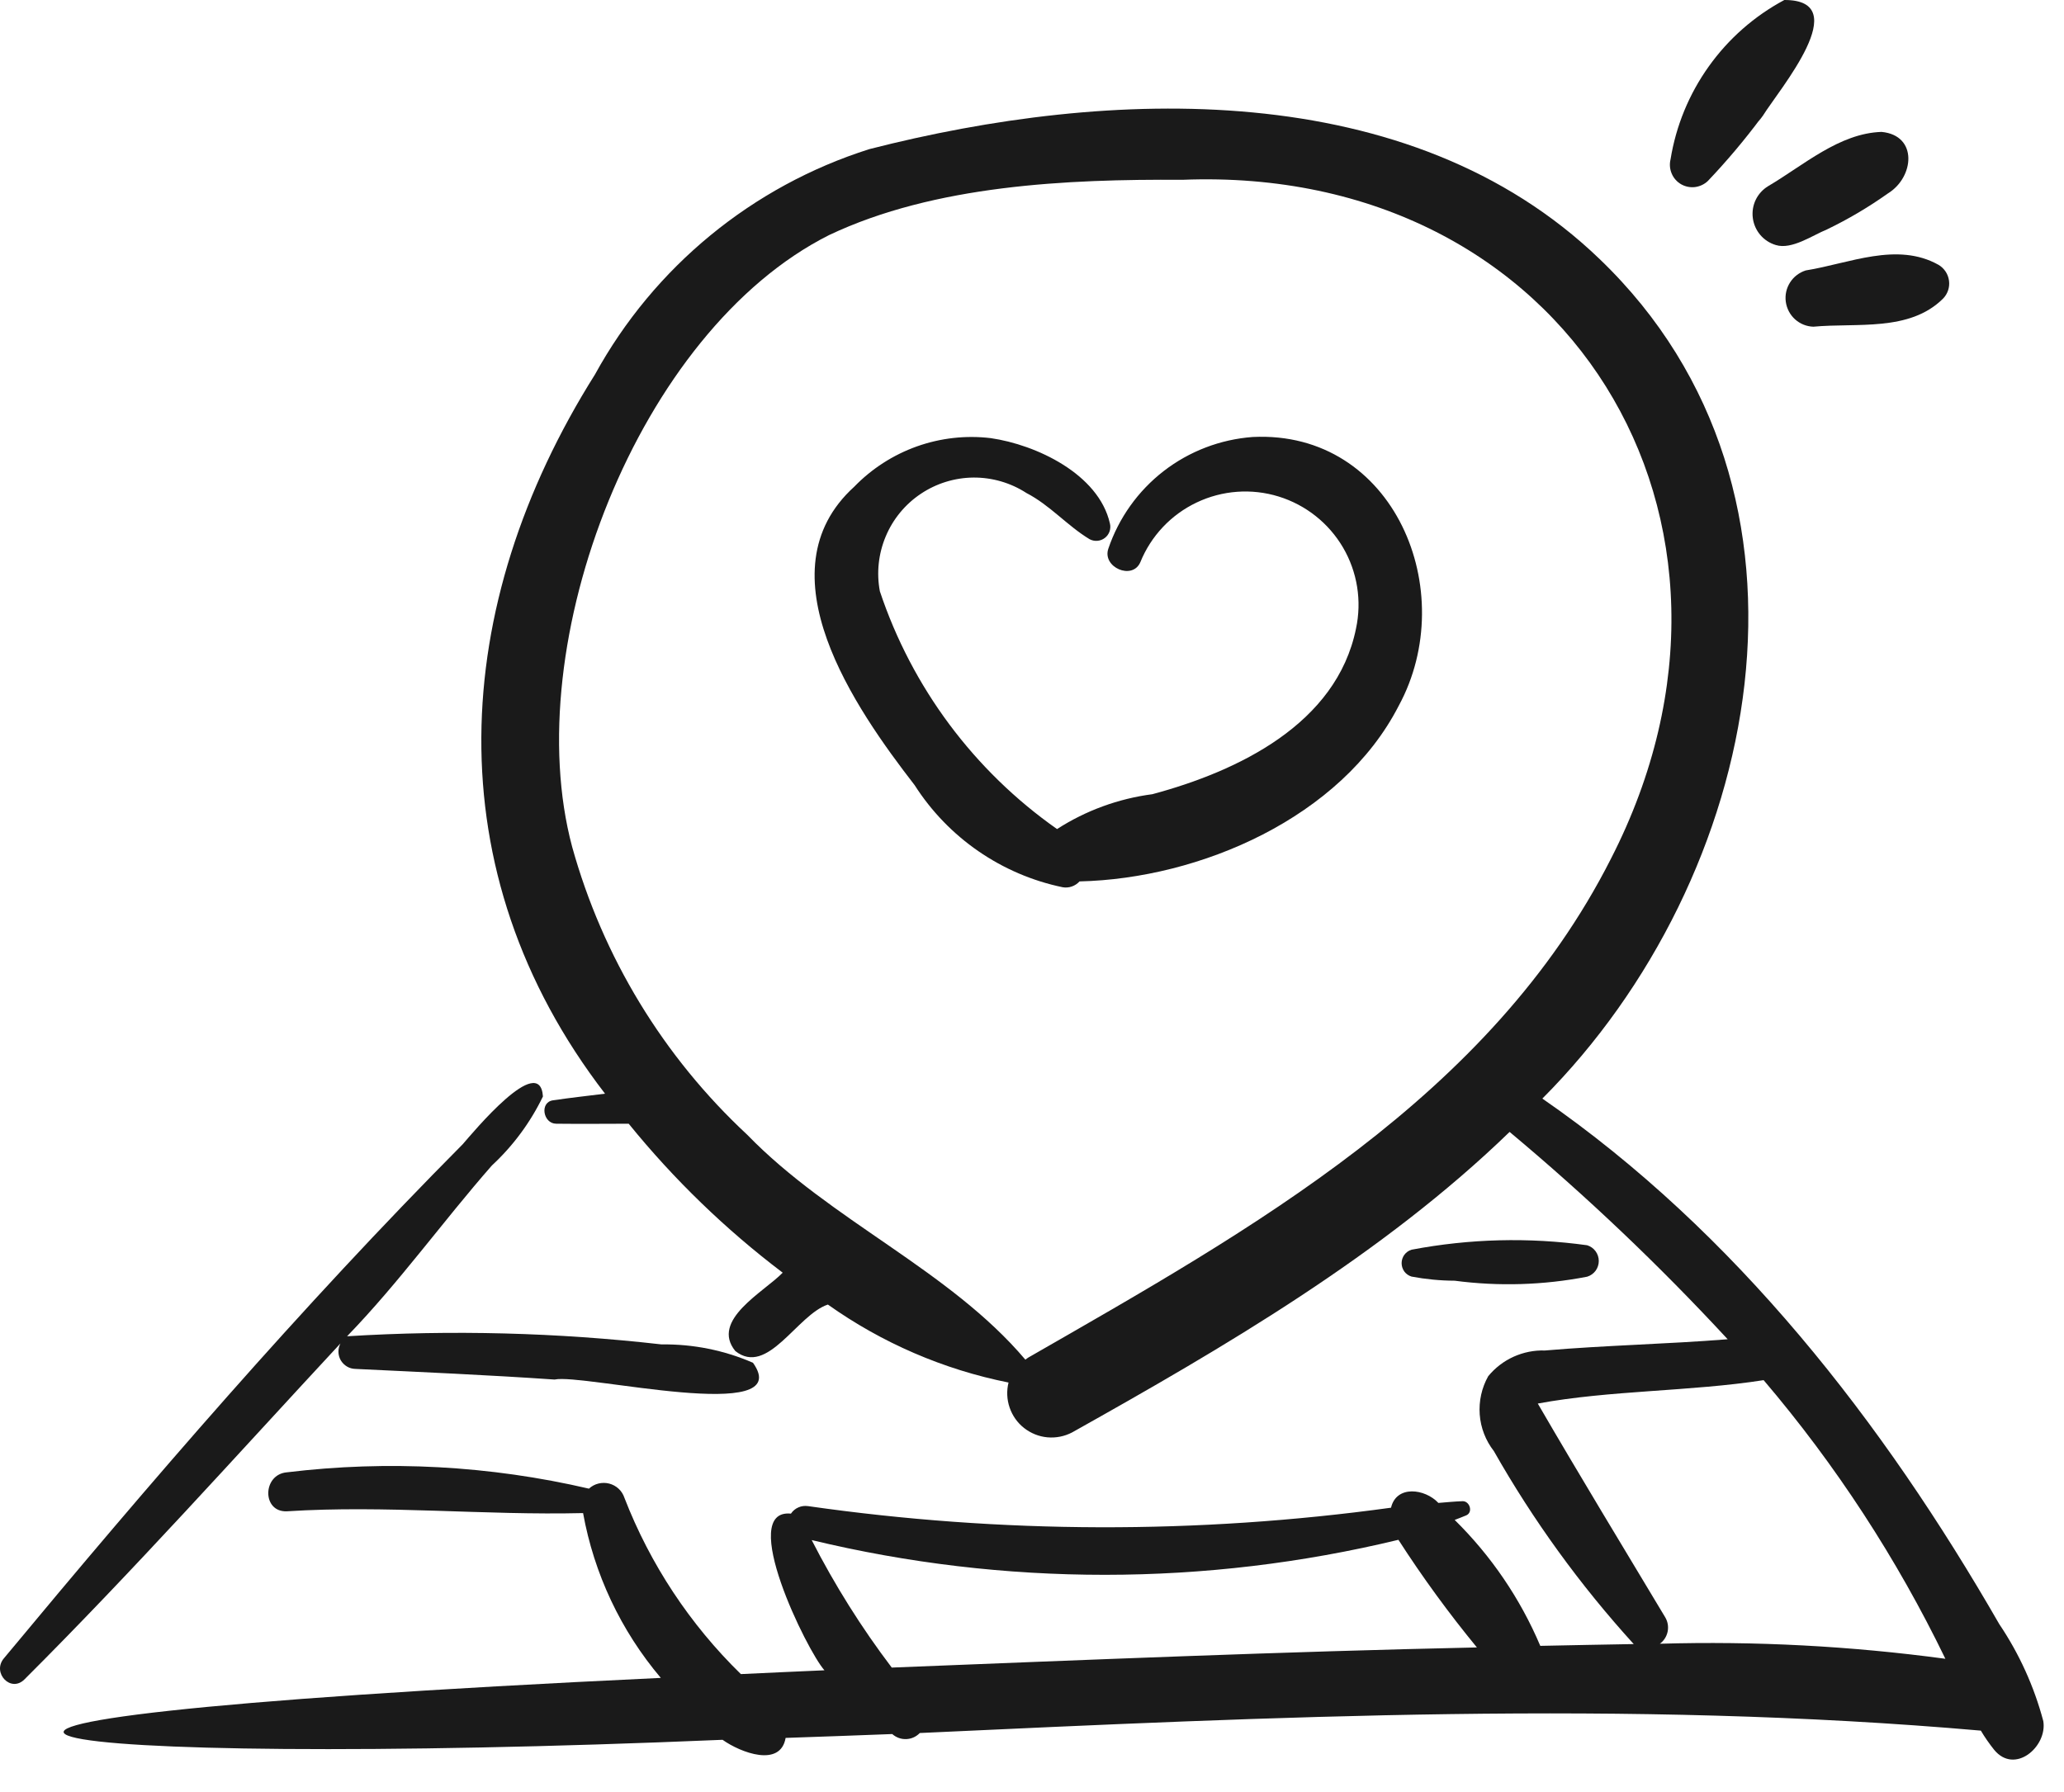
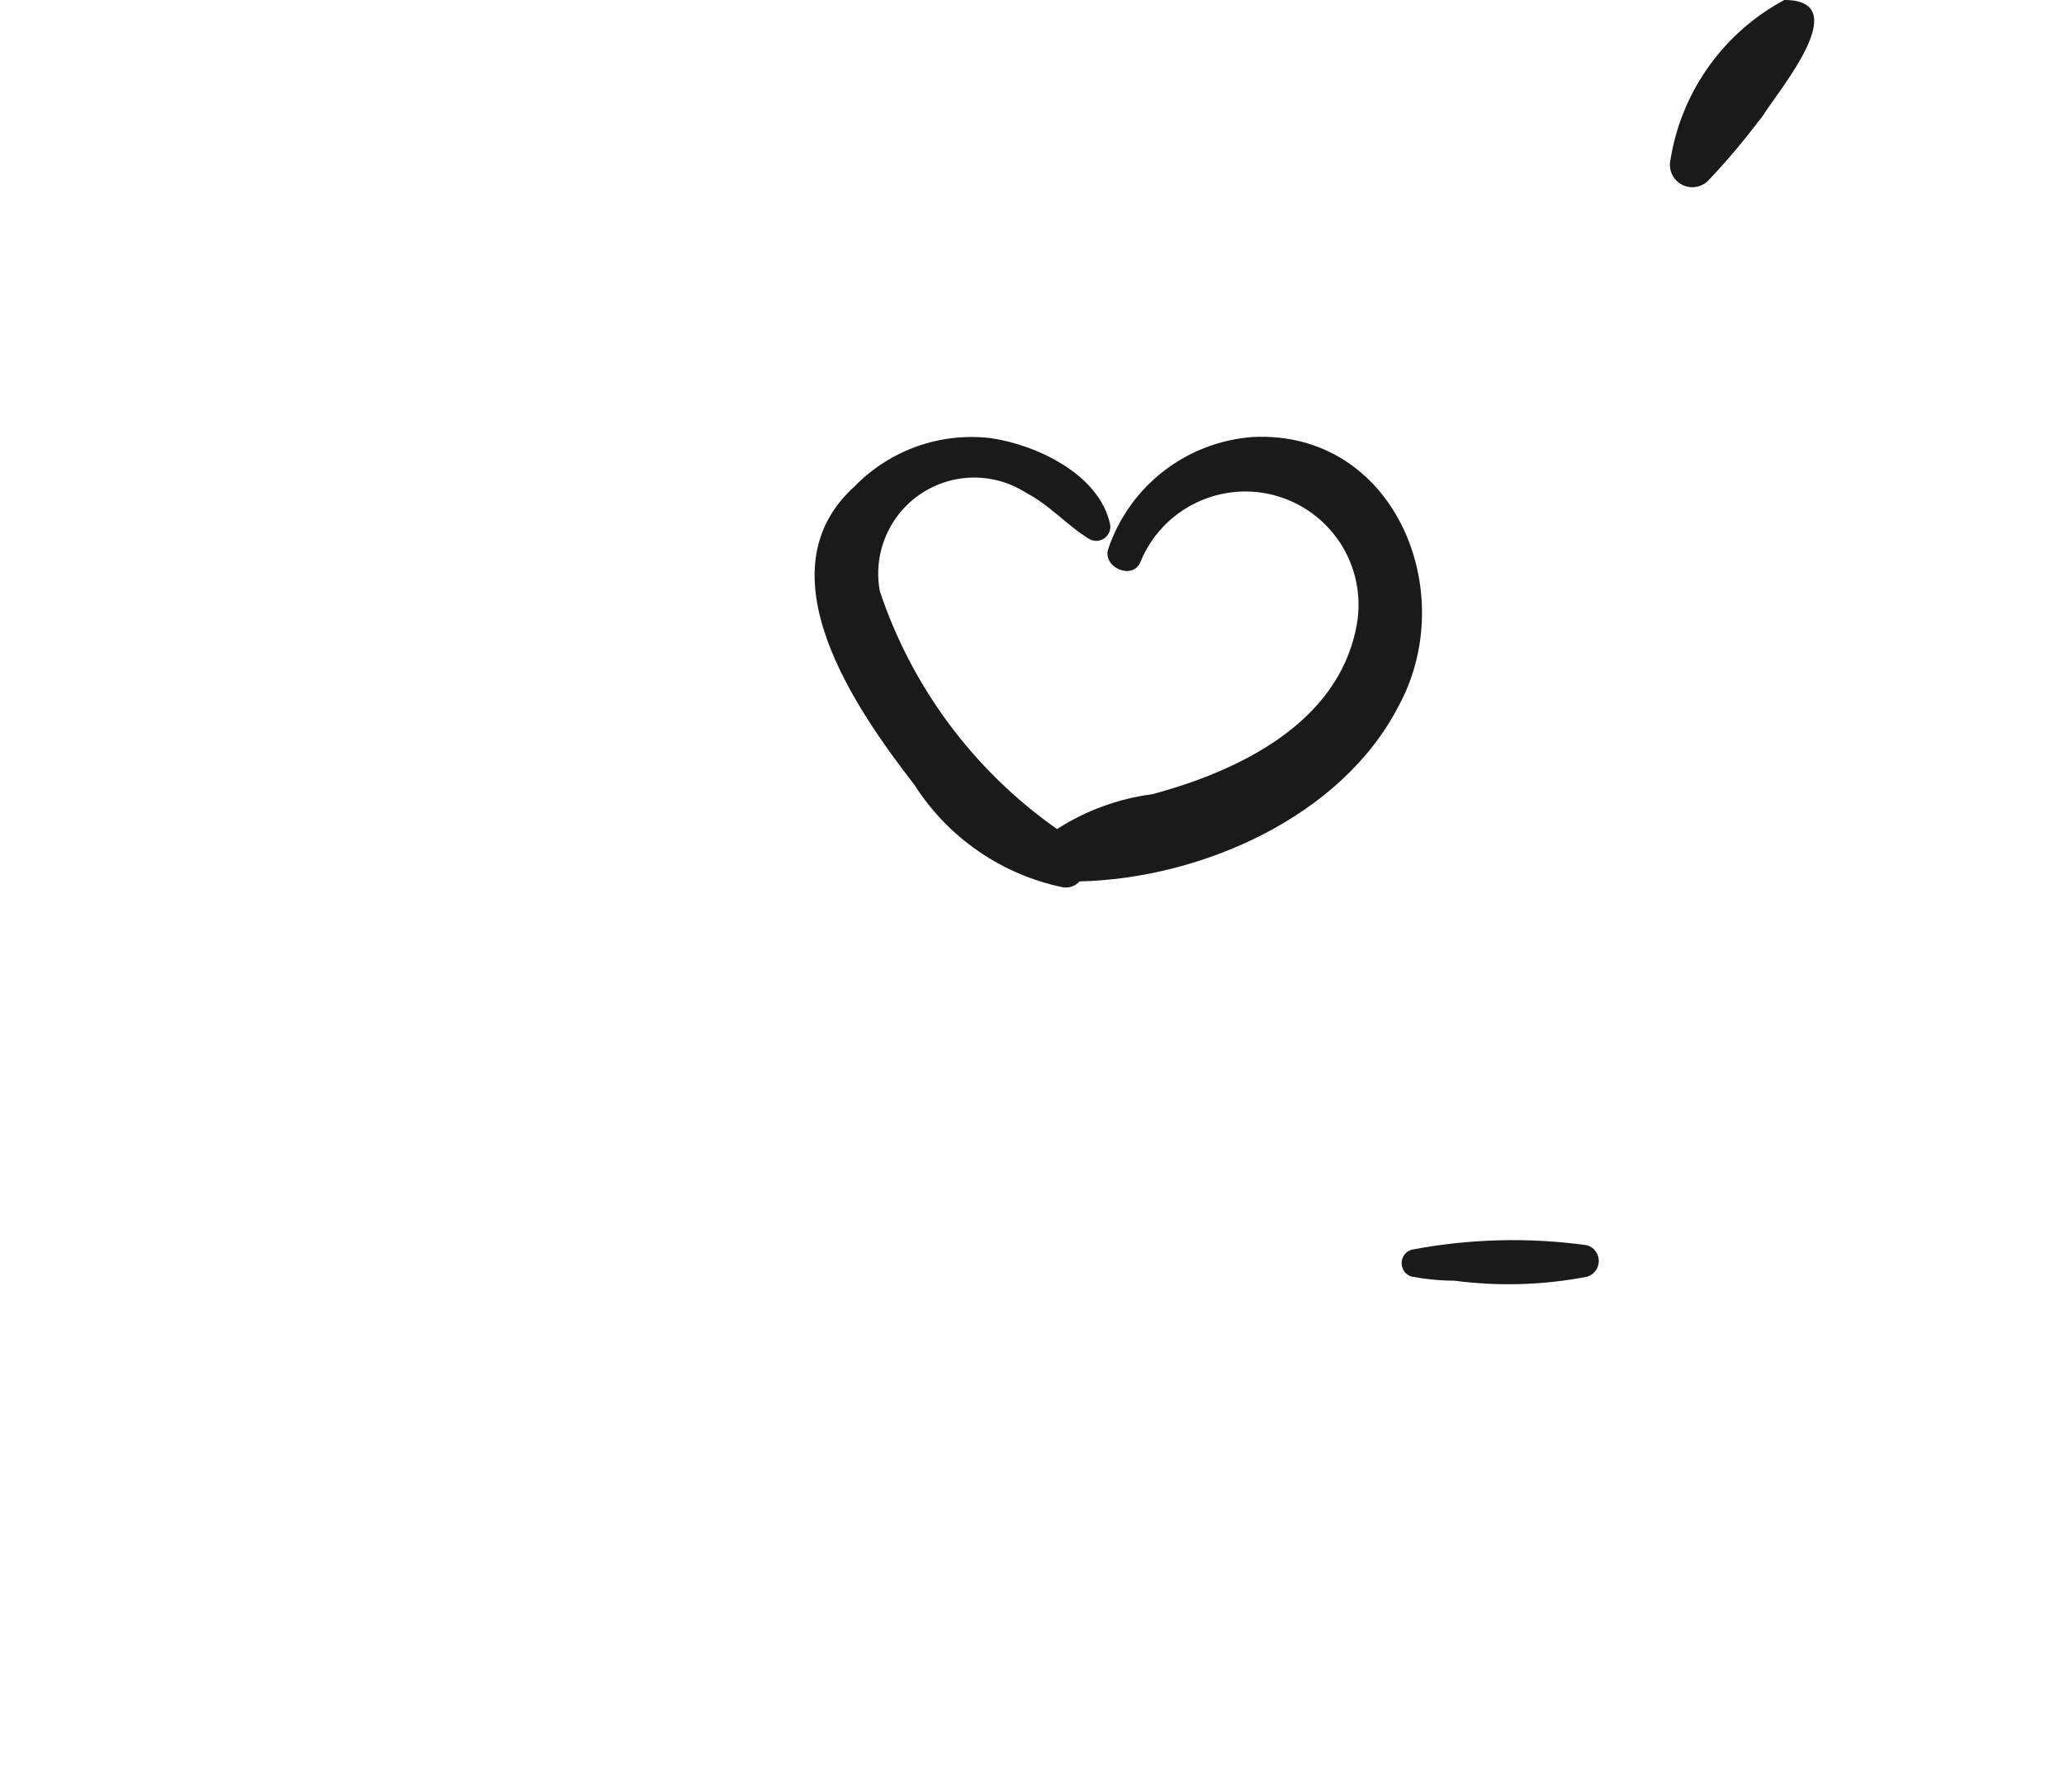
<svg xmlns="http://www.w3.org/2000/svg" width="38" height="33" viewBox="0 0 38 33" fill="none">
-   <path d="M6.268 24.739C6.243 24.787 6.23 24.841 6.231 24.895C6.232 24.95 6.247 25.003 6.274 25.05C6.302 25.097 6.341 25.136 6.388 25.164C6.434 25.192 6.488 25.207 6.542 25.208C7.764 25.267 8.989 25.32 10.21 25.404C10.726 25.287 14.682 26.249 13.863 25.095C13.332 24.864 12.758 24.749 12.179 24.757C10.258 24.538 8.321 24.488 6.39 24.607C7.352 23.613 8.147 22.499 9.056 21.462C9.446 21.101 9.765 20.669 9.996 20.191C9.94 19.364 8.706 20.857 8.518 21.072C5.537 24.074 2.771 27.287 0.068 30.542C-0.148 30.807 0.199 31.177 0.451 30.925C2.457 28.923 4.34 26.816 6.268 24.739Z" fill="#1A1A1A" />
-   <path d="M36.808 29.907C34.671 26.19 31.953 22.69 28.396 20.23C32.434 16.184 33.932 9.07 29.45 4.77C25.948 1.4 20.415 1.617 16.006 2.746C13.851 3.428 12.041 4.915 10.954 6.896C8.278 11.147 7.989 16.047 11.139 20.14C10.82 20.18 10.499 20.215 10.181 20.262C9.931 20.298 9.999 20.691 10.239 20.693C10.684 20.698 11.13 20.694 11.575 20.693C12.406 21.718 13.358 22.639 14.41 23.436C14.066 23.792 13.074 24.309 13.538 24.879C14.133 25.353 14.675 24.21 15.242 24.023C16.238 24.73 17.371 25.22 18.568 25.459C18.53 25.611 18.537 25.772 18.588 25.92C18.639 26.069 18.731 26.2 18.855 26.297C18.979 26.394 19.128 26.454 19.284 26.468C19.441 26.482 19.598 26.451 19.738 26.378C22.536 24.81 25.46 23.105 27.793 20.844C29.212 22.029 30.553 23.305 31.808 24.662C30.682 24.752 29.568 24.773 28.444 24.869C28.245 24.862 28.048 24.902 27.866 24.984C27.685 25.066 27.525 25.189 27.399 25.343C27.279 25.557 27.225 25.802 27.243 26.048C27.261 26.293 27.352 26.527 27.503 26.721C28.227 27.997 29.091 29.189 30.078 30.275C29.5 30.284 28.927 30.297 28.358 30.308C27.99 29.439 27.454 28.651 26.782 27.989C26.853 27.96 26.928 27.935 26.997 27.904C27.125 27.846 27.058 27.64 26.927 27.644C26.779 27.649 26.631 27.664 26.482 27.676C26.235 27.412 25.709 27.344 25.61 27.764C22.049 28.254 18.437 28.244 14.879 27.735C14.818 27.726 14.756 27.733 14.7 27.758C14.644 27.782 14.596 27.822 14.562 27.873C13.568 27.776 14.861 30.407 15.179 30.758C14.666 30.779 14.153 30.805 13.64 30.828C12.702 29.912 11.971 28.806 11.497 27.584C11.476 27.52 11.44 27.462 11.391 27.416C11.342 27.37 11.282 27.337 11.217 27.32C11.152 27.303 11.083 27.303 11.018 27.319C10.953 27.335 10.893 27.367 10.843 27.413C9.022 26.989 7.141 26.887 5.285 27.112C4.829 27.148 4.819 27.853 5.285 27.83C7.101 27.714 8.919 27.907 10.735 27.863C10.937 28.982 11.431 30.029 12.166 30.898C-5.425 31.729 0.456 32.583 13.303 32.038C13.638 32.276 14.369 32.552 14.464 32.003C15.119 31.981 15.773 31.957 16.427 31.932C16.498 31.995 16.59 32.029 16.684 32.025C16.779 32.022 16.869 31.981 16.934 31.913C23.45 31.613 29.965 31.299 36.469 31.869C36.542 31.992 36.624 32.109 36.713 32.221C37.094 32.687 37.696 32.163 37.619 31.694C37.45 31.057 37.176 30.453 36.808 29.907ZM18.932 24.999C18.911 25.011 18.896 25.025 18.878 25.038C17.478 23.383 15.291 22.479 13.756 20.895C12.213 19.46 11.098 17.625 10.534 15.595C9.533 11.853 11.749 6.097 15.264 4.329C17.212 3.406 19.648 3.298 21.769 3.311C28.845 3.029 32.856 9.576 29.659 15.813C27.437 20.2 23.032 22.644 18.932 24.999ZM16.418 30.708C15.859 29.971 15.366 29.185 14.944 28.36C18.494 29.215 22.196 29.213 25.746 28.355C26.189 29.043 26.671 29.704 27.191 30.337C23.598 30.415 20.009 30.566 16.418 30.708ZM30.56 30.269C30.634 30.215 30.685 30.134 30.703 30.044C30.721 29.954 30.705 29.861 30.658 29.782C29.873 28.472 29.078 27.166 28.312 25.846C29.637 25.6 31.129 25.625 32.47 25.415C33.799 26.976 34.923 28.701 35.816 30.546C34.075 30.311 32.316 30.218 30.56 30.269Z" fill="#1A1A1A" />
  <path d="M23.064 8.047C22.468 8.091 21.897 8.309 21.424 8.675C20.951 9.041 20.597 9.539 20.405 10.105C20.29 10.446 20.847 10.69 20.994 10.354C21.19 9.87 21.56 9.477 22.032 9.253C22.503 9.029 23.041 8.989 23.54 9.143C24.039 9.297 24.462 9.632 24.726 10.082C24.99 10.533 25.075 11.066 24.965 11.576C24.608 13.332 22.794 14.201 21.216 14.625C20.59 14.707 19.991 14.926 19.461 15.267C17.933 14.194 16.79 12.659 16.199 10.888C16.135 10.548 16.173 10.197 16.307 9.878C16.44 9.559 16.665 9.286 16.952 9.094C17.24 8.901 17.577 8.797 17.923 8.794C18.269 8.792 18.608 8.891 18.898 9.079C19.331 9.303 19.646 9.678 20.058 9.928C20.102 9.952 20.152 9.963 20.203 9.959C20.253 9.955 20.301 9.937 20.341 9.906C20.381 9.876 20.411 9.834 20.428 9.786C20.444 9.739 20.447 9.687 20.434 9.638C20.227 8.728 19.077 8.189 18.24 8.068C17.78 8.013 17.315 8.066 16.879 8.221C16.443 8.377 16.049 8.631 15.727 8.963C13.995 10.536 15.751 13.052 16.839 14.458C17.145 14.937 17.543 15.35 18.011 15.673C18.479 15.996 19.006 16.222 19.563 16.338C19.619 16.348 19.678 16.344 19.732 16.325C19.787 16.306 19.836 16.274 19.875 16.231C22.095 16.18 24.694 15.056 25.751 12.998C26.895 10.893 25.67 7.92 23.064 8.047Z" fill="#1A1A1A" />
  <path d="M26.782 23.584C27.593 23.691 28.417 23.666 29.221 23.51C29.283 23.491 29.337 23.453 29.376 23.401C29.414 23.349 29.435 23.286 29.435 23.221C29.435 23.156 29.414 23.093 29.376 23.041C29.337 22.988 29.283 22.95 29.221 22.931C28.146 22.782 27.054 22.81 25.988 23.013C25.935 23.029 25.888 23.062 25.855 23.107C25.823 23.151 25.805 23.205 25.805 23.261C25.805 23.316 25.823 23.37 25.855 23.415C25.888 23.459 25.935 23.492 25.988 23.508C26.25 23.557 26.515 23.583 26.782 23.584Z" fill="#1A1A1A" />
  <path d="M32.458 2.128C32.758 1.647 34.161 -0.004 32.851 8.14011e-06C32.3 0.295 31.824 0.713 31.461 1.222C31.097 1.731 30.856 2.317 30.756 2.935C30.735 3.021 30.742 3.113 30.777 3.195C30.811 3.278 30.872 3.347 30.949 3.392C31.027 3.437 31.116 3.455 31.205 3.445C31.294 3.434 31.377 3.395 31.442 3.334C31.791 2.967 32.117 2.58 32.419 2.175C32.315 2.327 32.435 2.157 32.458 2.128Z" fill="#1A1A1A" />
-   <path d="M32.694 4.512C32.987 4.604 33.375 4.33 33.634 4.226C34.028 4.036 34.405 3.813 34.761 3.56C35.242 3.264 35.316 2.493 34.641 2.429C33.861 2.454 33.204 3.045 32.553 3.428C32.454 3.488 32.374 3.576 32.324 3.68C32.274 3.784 32.256 3.901 32.271 4.016C32.286 4.131 32.334 4.239 32.409 4.327C32.484 4.415 32.583 4.479 32.694 4.512Z" fill="#1A1A1A" />
-   <path d="M33.385 6.016C34.185 5.941 35.152 6.114 35.772 5.5C35.815 5.457 35.846 5.405 35.866 5.347C35.885 5.29 35.891 5.229 35.883 5.17C35.875 5.11 35.854 5.052 35.821 5.002C35.788 4.952 35.744 4.909 35.692 4.878C34.926 4.447 34.046 4.852 33.245 4.98C33.126 5.018 33.023 5.096 32.956 5.202C32.889 5.307 32.861 5.433 32.878 5.557C32.895 5.681 32.955 5.796 33.048 5.88C33.141 5.964 33.26 6.012 33.385 6.016Z" fill="#1A1A1A" />
</svg>